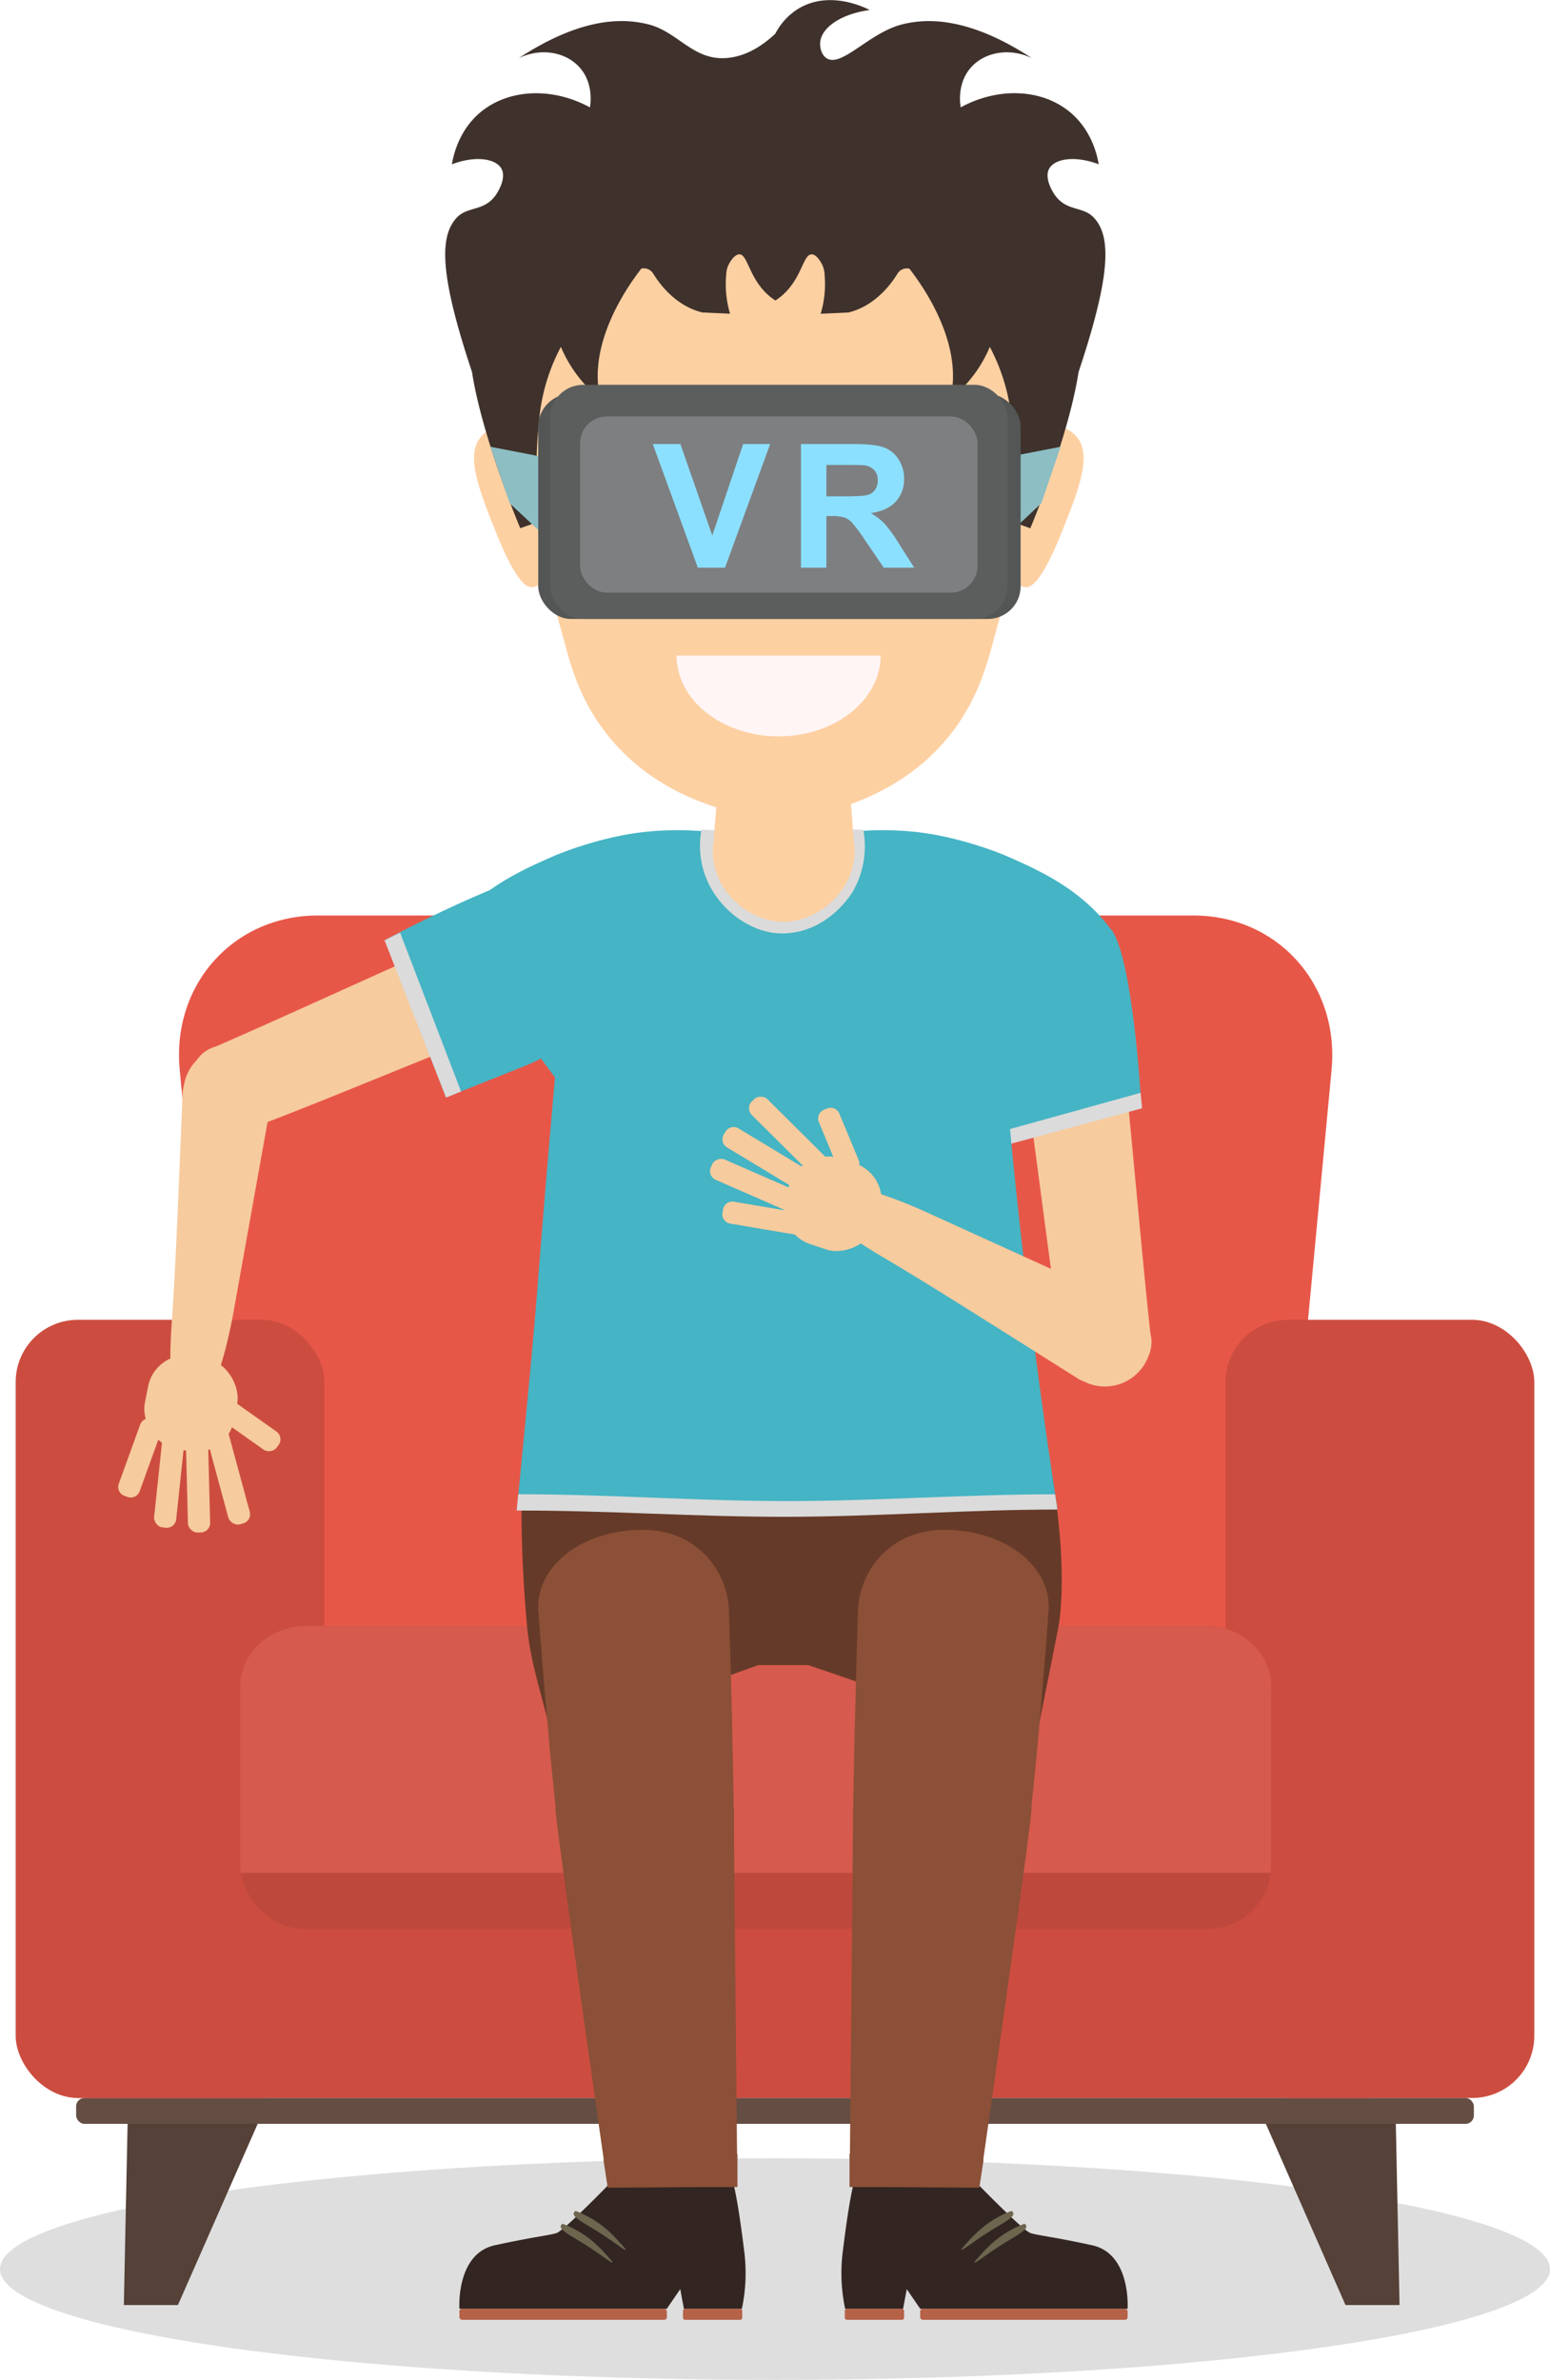
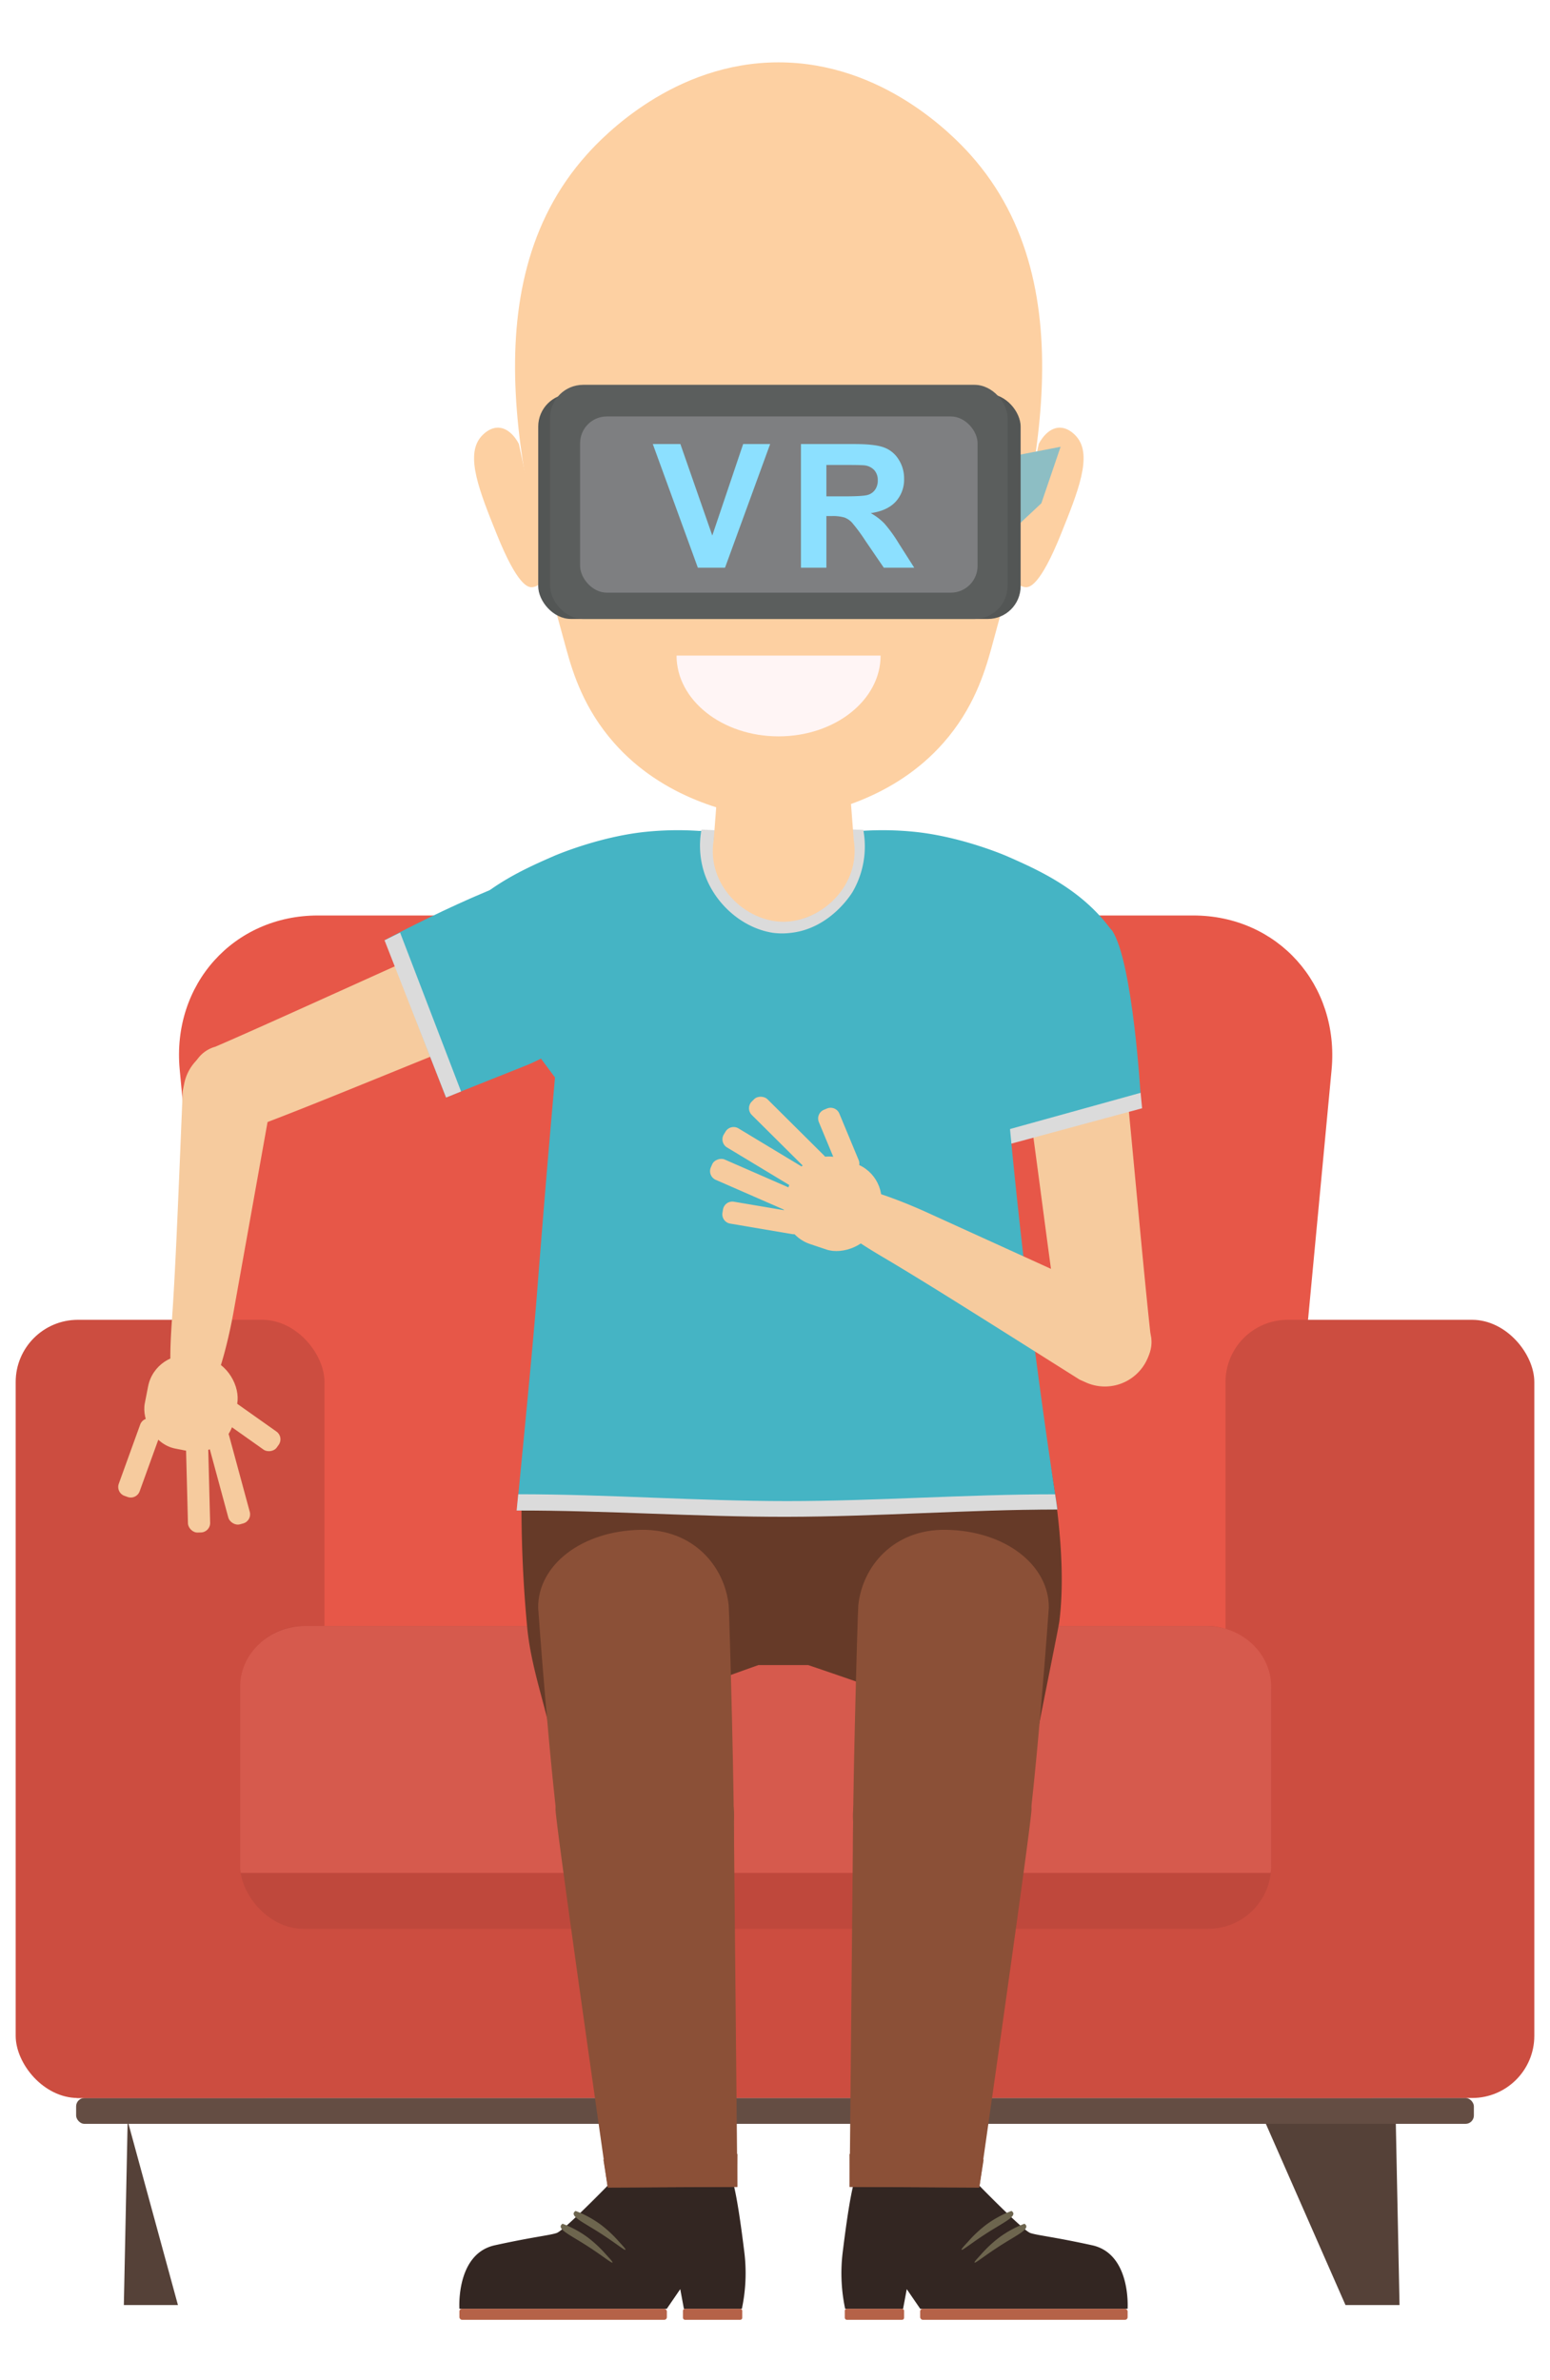
<svg xmlns="http://www.w3.org/2000/svg" viewBox="0 0 552.44 848.06">
  <defs>
    <style>.cls-1{isolation:isolate;}.cls-2{fill:#dedede;mix-blend-mode:screen;}.cls-3{fill:#554138;}.cls-4{fill:#644d43;}.cls-5{fill:#e75748;}.cls-6{fill:#cc4d40;}.cls-7{fill:#bf483c;}.cls-8{fill:#d65a4d;}.cls-9{fill:#f6cb9e;}.cls-10{fill:#45b4c4;}.cls-11{fill:#dbdbdb;}.cls-12{fill:#fdd0a2;}.cls-13{fill:#3f322c;}.cls-14{fill:#8dbec4;}.cls-15{fill:#535655;}.cls-16{fill:#5b5e5d;}.cls-17{fill:#663a28;}.cls-18{fill:#7e7f81;}.cls-19{fill:#8ce0ff;}.cls-20{fill:#fff5f5;}.cls-21{fill:#332622;}.cls-22{fill:#b56248;}.cls-23{fill:#6d654e;}.cls-24{fill:#8b5037;}</style>
  </defs>
  <g class="cls-1">
    <g id="Layer_1" data-name="Layer 1">
-       <ellipse class="cls-2" cx="276.22" cy="808.58" rx="276.22" ry="39.48" />
-       <path class="cls-3" d="M228.69,844.67l-1.36,65.66h19.28l28.78-65.4Z" transform="translate(-183.19 -88.93)" />
+       <path class="cls-3" d="M228.69,844.67l-1.36,65.66h19.28Z" transform="translate(-183.19 -88.93)" />
      <path class="cls-3" d="M680.66,844.67,682,910.33H662.74L634,844.93Z" transform="translate(-183.19 -88.93)" />
      <rect class="cls-4" x="27.13" y="747.61" width="498.18" height="9.22" rx="2.99" />
      <path class="cls-5" d="M608.49,415.16h-312c-30.06,0-52.11,24.6-49.25,54.93l15.08,160C265.21,660.44,291.9,685,322,685l130.56,0,130.55,0c30.06,0,56.74-24.57,59.6-54.9l15.08-160C660.6,439.76,638.55,415.17,608.49,415.16Z" transform="translate(-183.19 -88.93)" />
      <rect class="cls-6" x="27.31" y="635.71" width="461.61" height="111.91" />
      <rect class="cls-6" x="5.59" y="470.31" width="110.06" height="277.3" rx="22.16" />
      <rect class="cls-6" x="436.79" y="470.31" width="110.06" height="277.3" rx="22.16" />
      <rect class="cls-7" x="85.56" y="579.43" width="367.52" height="107.89" rx="22.46" />
      <path class="cls-8" d="M636.07,756.33a17.89,17.89,0,0,0,.2-1.81V690.08c0-12-10.4-21.72-23.22-21.72H292c-12.82,0-23.22,9.72-23.22,21.72v64.44c0,.62.15,1.21.2,1.81Z" transform="translate(-183.19 -88.93)" />
      <path class="cls-9" d="M252.07,480.76h0c.28.84,2.56,7.45,8.49,10.55a11.09,11.09,0,0,0,10.42.25c23.21-8.26,77.86-31.65,101.07-39.91,7.43-2.81,10.57-12.71,7-22.12h0c-3.55-9.4-12.45-14.76-19.88-11.95-22.59,9.74-76.6,34.59-99.19,44.33a11.67,11.67,0,0,0-8.2,8.19A19,19,0,0,0,252.07,480.76Z" transform="translate(-183.19 -88.93)" />
      <path class="cls-9" d="M580.77,580.42h0c-.86.18-7.74,1.47-13.37-2.14a11.14,11.14,0,0,1-5.38-8.94c-4.31-24.26-11-83.31-15.36-107.57-1.24-7.84,5.81-15.47,15.74-17h0c9.93-1.57,19,3.51,20.23,11.36,2.72,24.44,7.87,83.68,10.6,108.12a11.67,11.67,0,0,1-3.06,11.18A18.83,18.83,0,0,1,580.77,580.42Z" transform="translate(-183.19 -88.93)" />
      <path class="cls-10" d="M579.61,420.59S564.9,404.25,546,414.33s-12.81,51.82-12.81,51.82l4.71,27.78,51.88-13.87S587.05,432.07,579.61,420.59Z" transform="translate(-183.19 -88.93)" />
      <polygon class="cls-11" points="355.21 408.95 407.06 394.93 406.53 389.42 354.34 403.89 355.21 408.95" />
      <path class="cls-12" d="M553.42,247.12c.23-.47,2.86-5.63,7.27-5.79,3.43-.12,5.92,2.86,6.33,3.36,5.55,6.66.43,19.36-5.74,34.68-7.37,18.28-11.13,18.85-12.45,18.81-2.28-.07-4.13-2.18-5.42-4.19Q548.42,270.56,553.42,247.12Z" transform="translate(-183.19 -88.93)" />
      <path class="cls-12" d="M368.12,247.12c-.23-.47-2.85-5.63-7.26-5.79-3.43-.12-5.92,2.86-6.34,3.36-5.54,6.66-.42,19.36,5.75,34.68,7.37,18.28,11.12,18.85,12.44,18.81,2.28-.07,4.13-2.18,5.43-4.19Z" transform="translate(-183.19 -88.93)" />
      <path class="cls-12" d="M529,144c-5.95-6.64-31.1-32.84-68.32-32.85S398.28,137.34,392.35,144C349.61,191.66,370,265.44,385,320.14c2.42,8.85,6.42,21.46,17,33.46,17.51,19.9,41.94,25.46,55.67,27.18l3.07.34,3.07-.34c13.72-1.72,38.15-7.28,55.66-27.18,10.56-12,14.55-24.61,17-33.46C551.39,265.45,571.76,191.66,529,144Z" transform="translate(-183.19 -88.93)" />
      <rect class="cls-13" x="389.49" y="249.96" width="47.35" height="11.76" rx="5" transform="translate(-192 -74.12) rotate(-2.03)" />
      <rect class="cls-13" x="478.45" y="249.96" width="47.35" height="11.76" rx="5" transform="translate(-185.14 -85.06) rotate(-0.44)" />
-       <path class="cls-13" d="M573.05,166.49c-4-4.28-9.84-2-14.11-8.38-.38-.57-3.65-5.58-1.85-9,1.91-3.63,9.19-4.87,17.7-1.63-.6-3.54-2.59-12-9.88-18.29-9.94-8.55-25.63-9.45-39.32-2-.2-1.17-1.3-8.4,3.47-14,4.89-5.73,13.93-7.38,21.91-3.54-21.42-14-36.34-14.59-46.37-12-11.66,3-21.56,15.54-26.85,12-1.86-1.25-2.37-3.85-2.24-5.57.39-5.25,7.28-10.15,17.63-11.58-.73-.4-14-7.44-25.45-.44a22.69,22.69,0,0,0-8.17,8.88c-4.14,3.88-10.4,8.41-18.22,8.71-11.28.42-16.71-9.38-26.86-12s-24.95-2-46.37,12c8-3.84,17-2.19,21.91,3.54,4.77,5.58,3.67,12.81,3.47,14-13.68-7.43-29.38-6.53-39.32,2-7.29,6.27-9.28,14.75-9.88,18.29,8.51-3.24,15.79-2,17.7,1.63,1.8,3.42-1.46,8.43-1.84,9-4.28,6.4-10.08,4.1-14.12,8.38-6.42,6.82-5.87,21.08,5.43,55h0c3.59,23.42,17.19,55.67,17.19,55.67l7.06-2.49s-2.9-14.69,0-39a68.72,68.72,0,0,1,7.43-23.14,47,47,0,0,0,14.09,18.6c-4.73-19.3,9.1-39.46,14.57-46.47a3.92,3.92,0,0,1,4.24,1.76c2.58,4.2,8.31,11.63,17.56,13.86l9.82.44A37,37,0,0,1,442,187.08a9.55,9.55,0,0,1,.72-3.51c.55-1.21,2.14-3.89,3.91-4,3.25-.16,3.49,9.49,11.74,15.62.51.38.94.67,1.18.82.24-.15.66-.43,1.17-.8,8.26-6.14,8.49-15.62,11.75-15.64,2.06,0,3.79,3.73,3.91,4a9.55,9.55,0,0,1,.72,3.51,37,37,0,0,1-1.41,13.66l9.82-.44c9.25-2.23,15-9.66,17.56-13.86a3.92,3.92,0,0,1,4.24-1.76c5.47,7,19.3,27.17,14.57,46.47a47,47,0,0,0,14.09-18.6,69,69,0,0,1,7.44,23.14c2.89,24.28,0,39,0,39l7,2.49s13.6-32.25,17.19-55.67h0C578.92,187.57,579.47,173.31,573.05,166.49Z" transform="translate(-183.19 -88.93)" />
-       <path class="cls-14" d="M381.14,252.62q0,15.45,0,30.89l-16.29-15.23q-3.42-10.06-6.86-20.14Z" transform="translate(-183.19 -88.93)" />
      <path class="cls-14" d="M538.06,252.62q0,15.45,0,30.89l16.28-15.23q3.43-10.06,6.86-20.14Z" transform="translate(-183.19 -88.93)" />
      <rect class="cls-15" x="191.83" y="140.35" width="171.94" height="80.21" rx="11.67" />
      <rect class="cls-16" x="196.05" y="137.13" width="163.07" height="83.43" rx="11.79" />
      <path class="cls-17" d="M557.72,611.71H369.27a458.89,458.89,0,0,0,1.8,56.94c1.37,14.57,6.6,28.15,8.92,40.63,25.59-9,47.94-18,73.53-27h17.73c27.82,9.39,53.21,18.78,81,28.17.82-5.41,8.21-41.33,8.5-43.7C562,656.9,562.53,639.82,557.72,611.71Z" transform="translate(-183.19 -88.93)" />
      <rect class="cls-18" x="206.76" y="148.4" width="141.66" height="62.79" rx="9.53" />
      <path class="cls-10" d="M383.43,398.81s25.31,4.17,28.49,27.55-40.37,41.9-40.37,41.9L342.14,480l-21.7-56.11S367.59,398.57,383.43,398.81Z" transform="translate(-183.19 -88.93)" />
      <polygon class="cls-11" points="158.99 391.11 137.05 335.07 142.6 332.33 164.33 388.95 158.99 391.11" />
      <path class="cls-19" d="M431.91,291.22l-16.05-44.05h9.83l11.37,32.6,11-32.6h9.62l-16.08,44.05Z" transform="translate(-183.19 -88.93)" />
      <path class="cls-19" d="M468.66,291.22V247.17h19.08c4.8,0,8.28.39,10.46,1.19a10.26,10.26,0,0,1,5.22,4.22,12.46,12.46,0,0,1,2,6.94,11.65,11.65,0,0,1-3,8.19q-3,3.23-8.88,4.07a21.15,21.15,0,0,1,4.85,3.69,50.35,50.35,0,0,1,5.16,7.15l5.48,8.6H498.18l-6.55-9.59a62.32,62.32,0,0,0-4.78-6.47,7,7,0,0,0-2.73-1.83,14.87,14.87,0,0,0-4.56-.5h-1.84v18.39Zm9.06-25.42h6.71c4.35,0,7.06-.18,8.15-.54a4.83,4.83,0,0,0,2.54-1.87,5.66,5.66,0,0,0,.92-3.3,5.25,5.25,0,0,0-1.21-3.59,5.62,5.62,0,0,0-3.42-1.73c-.73-.1-2.94-.15-6.61-.15h-7.08Z" transform="translate(-183.19 -88.93)" />
      <path class="cls-20" d="M460.69,351.33c20.08,0,36.36-12.89,36.36-28.79H424.32C424.32,338.44,440.6,351.33,460.69,351.33Z" transform="translate(-183.19 -88.93)" />
      <path class="cls-21" d="M443.48,863.7c2,4.19,4,19.74,5,27.79a61.13,61.13,0,0,1-.88,20.17H426.94l-1.3-7-4.8,7H346.93s-1.31-19.59,12.65-22.64,19.37-3.49,22-4.36,18.66-17.36,18.66-17.36Z" transform="translate(-183.19 -88.93)" />
      <rect class="cls-22" x="163.74" y="822.73" width="73.94" height="3.92" rx="0.92" />
      <rect class="cls-22" x="243.41" y="822.73" width="21.14" height="3.92" rx="0.71" />
      <path class="cls-23" d="M388.35,876.8a38.2,38.2,0,0,1,8.86,4.8,44.11,44.11,0,0,1,6.64,6.2c1.48,1.6,2.42,2.62,2.25,2.82-.3.38-3.84-2.73-10.52-6.88-4.59-2.84-8.27-4.7-7.91-6.17A1.33,1.33,0,0,1,388.35,876.8Z" transform="translate(-183.19 -88.93)" />
      <path class="cls-23" d="M383.72,881.36a37.78,37.78,0,0,1,8.86,4.8,44.11,44.11,0,0,1,6.64,6.2c1.48,1.6,2.42,2.62,2.26,2.82-.31.37-3.84-2.73-10.52-6.88-4.59-2.85-8.28-4.7-7.92-6.17A1.33,1.33,0,0,1,383.72,881.36Z" transform="translate(-183.19 -88.93)" />
      <path class="cls-24" d="M375,661.85c-.15-15.12,15.48-27.56,36.91-27.78,18.43-.18,29.57,13,31,27,.21,2,2.3,75.13,1.78,89.14,0,0-2.47,19-29.83,20.32s-31.48-20.29-31.48-20.29C379.23,721.2,375,662.28,375,661.85Z" transform="translate(-183.19 -88.93)" />
      <path class="cls-9" d="M248.32,477.69c-1.36,32.21-2.45,61.46-3.76,80.28-.7,10.08-2.29,31.56,4.73,34.11a4.14,4.14,0,0,0,1.6.24c8.61-.32,14.14-28.38,15.4-35.11l13.85-77.32A15.09,15.09,0,0,0,267.54,462a16.54,16.54,0,0,0-18.68,13Z" transform="translate(-183.19 -88.93)" />
      <rect class="cls-9" x="235.12" y="572.27" width="32.34" height="33.63" rx="13.75" transform="translate(201.57 1126.53) rotate(-168.93)" />
      <rect class="cls-9" x="268.19" y="584.76" width="7.91" height="24.64" rx="3.36" transform="translate(733.55 630.89) rotate(125.28)" />
      <rect class="cls-9" x="260.68" y="597.52" width="7.91" height="35.09" rx="3.36" transform="translate(497.86 1050.48) rotate(164.83)" />
      <rect class="cls-9" x="249.77" y="597.83" width="7.91" height="37.21" rx="3.36" transform="translate(340.11 1137.18) rotate(178.52)" />
-       <rect class="cls-9" x="239.55" y="598.3" width="7.91" height="35.09" rx="3.36" transform="translate(237.71 1164.95) rotate(-173.96)" />
      <path class="cls-9" d="M234.06,593.58h1.18a3.36,3.36,0,0,1,3.36,3.36v22.44a3.37,3.37,0,0,1-3.37,3.37h-1.18a3.36,3.36,0,0,1-3.36-3.36V596.94a3.36,3.36,0,0,1,3.36-3.36Z" transform="matrix(-0.94, -0.34, 0.34, -0.94, 63.66, 1170.98)" />
      <path class="cls-21" d="M488.54,863.7c-2,4.19-4,19.74-5,27.79a61.18,61.18,0,0,0,.87,20.17h20.65l1.31-7,4.8,7h73.91s1.31-19.59-12.65-22.64-19.38-3.49-22-4.36-18.66-17.36-18.66-17.36Z" transform="translate(-183.19 -88.93)" />
      <rect class="cls-22" x="511.15" y="911.66" width="73.94" height="3.92" rx="0.92" transform="translate(913.05 1738.31) rotate(180)" />
      <rect class="cls-22" x="484.28" y="911.66" width="21.14" height="3.92" rx="0.71" transform="translate(806.51 1738.31) rotate(180)" />
      <path class="cls-23" d="M543.67,876.8a37.78,37.78,0,0,0-8.86,4.8,44.11,44.11,0,0,0-6.64,6.2c-1.48,1.6-2.42,2.62-2.26,2.82.31.38,3.85-2.73,10.53-6.88,4.59-2.84,8.27-4.7,7.91-6.17A1.33,1.33,0,0,0,543.67,876.8Z" transform="translate(-183.19 -88.93)" />
      <path class="cls-23" d="M548.3,881.36a37.78,37.78,0,0,0-8.86,4.8,44.19,44.19,0,0,0-6.65,6.2c-1.47,1.6-2.42,2.62-2.25,2.82.31.37,3.84-2.73,10.52-6.88,4.59-2.85,8.28-4.7,7.91-6.17A1.32,1.32,0,0,0,548.3,881.36Z" transform="translate(-183.19 -88.93)" />
      <path class="cls-24" d="M446,868.22l-1.25-129.86c0-.06,0-.12,0-.18a27.37,27.37,0,0,0-.06-4.88v0h0c-1.43-14.35-13.72-26.12-29.5-27.29-17.55-1.29-32.77,11-34,27.52-.26,3.47,18.61,134.93,18.61,134.93Z" transform="translate(-183.19 -88.93)" />
      <polygon class="cls-24" points="216.62 779.5 262.79 779.29 262.85 767.56 215.06 769.55 216.62 779.5" />
      <path class="cls-24" d="M557,661.85c.15-15.12-15.48-27.56-36.91-27.78-18.43-.18-29.57,13-31,27-.21,2-2.3,75.13-1.79,89.14,0,0,2.47,19,29.84,20.32s31.48-20.29,31.48-20.29C552.78,721.2,557,662.28,557,661.85Z" transform="translate(-183.19 -88.93)" />
      <path class="cls-24" d="M486,868.22l1.25-129.86a1.1,1.1,0,0,0,0-.18,28.34,28.34,0,0,1,.07-4.88v0h0c1.44-14.35,13.73-26.12,29.51-27.29,17.55-1.29,32.76,11,34,27.52.25,3.47-18.62,134.93-18.62,134.93Z" transform="translate(-183.19 -88.93)" />
      <polygon class="cls-24" points="349.02 779.5 302.84 779.29 302.78 767.56 350.58 769.55 349.02 779.5" />
      <path class="cls-10" d="M381,472.9c-2.57,28.89-4.68,54.59-6.38,76.49-2,25.57-6.95,73.92-7.21,77.79l192.69-.37q-5.8-37.48-10.65-77.42-4.74-39.25-7.94-76.49l38.38-51.71C569.35,406.1,553.61,399.09,542,394c0,0-15.73-6.88-32.74-8.64a112.52,112.52,0,0,0-19-.34h-58a112.52,112.52,0,0,0-19,.34c-17,1.76-32.73,8.64-32.73,8.64-11.65,5.09-27.38,12.1-37.92,27.19Z" transform="translate(-183.19 -88.93)" />
      <path class="cls-9" d="M568,580.57c-27.28-17.18-52-32.9-68.19-42.52-8.7-5.15-27.28-16-25.38-23.27a4.06,4.06,0,0,1,.71-1.46c5.15-6.9,31.39,4.5,37.63,7.29l71.5,32.53a15.09,15.09,0,0,1,7.6,20.56,16.56,16.56,0,0,1-21.33,8Z" transform="translate(-183.19 -88.93)" />
      <rect class="cls-9" x="463.79" y="501.08" width="32.34" height="33.63" rx="13.75" transform="translate(940.51 138.81) rotate(108.56)" />
      <path class="cls-9" d="M481.53,483.21h1.18a3.36,3.36,0,0,1,3.36,3.36v17.91a3.37,3.37,0,0,1-3.37,3.37h-1.18a3.36,3.36,0,0,1-3.36-3.36V486.58a3.36,3.36,0,0,1,3.36-3.36Z" transform="translate(934.32 679.15) rotate(157.43)" />
      <rect class="cls-9" x="460.02" y="475.91" width="7.91" height="35.09" rx="3.36" transform="translate(957.86 423.1) rotate(134.81)" />
      <path class="cls-9" d="M456.8,483.65H458a3.36,3.36,0,0,1,3.36,3.36v30.48a3.37,3.37,0,0,1-3.37,3.37H456.8a3.36,3.36,0,0,1-3.36-3.36V487a3.36,3.36,0,0,1,3.36-3.36Z" transform="translate(940.56 281.26) rotate(121.11)" />
      <rect class="cls-9" x="448.89" y="493.88" width="7.91" height="35.09" rx="3.36" transform="translate(919.61 212.26) rotate(113.6)" />
      <path class="cls-9" d="M454.55,508.35h1.18a3.36,3.36,0,0,1,3.36,3.36v22.44a3.36,3.36,0,0,1-3.36,3.36h-1.18a3.37,3.37,0,0,1-3.37-3.37V511.71A3.37,3.37,0,0,1,454.55,508.35Z" transform="translate(863.54 72.55) rotate(99.61)" />
      <path class="cls-11" d="M490.88,384.65l-4.44-.14a31.34,31.34,0,0,1,.37,4c.08,3,.36,13.48-7.17,21.29a23.52,23.52,0,0,1-12.2,6.85,24.21,24.21,0,0,1-8.6.14,25.3,25.3,0,0,1-13.74-7.38c-7.57-7.81-7.49-17.73-7.47-19.8a27.91,27.91,0,0,1,.45-4.83l-4.88-.23a31.72,31.72,0,0,0,.82,14.87c3.39,11,13.28,20.15,24.66,21.92a25.28,25.28,0,0,0,6.5,0C479.39,419.7,487,407,487.35,406.26A32.3,32.3,0,0,0,490.88,384.65Z" transform="translate(-183.19 -88.93)" />
      <path class="cls-12" d="M462.18,417.4c-13.39-.14-27.28-13.08-24.62-29.14l1.41-18.4s15.18,3.64,22.81,3.75,24.29-3.75,24.29-3.75l1.41,18.4C490.12,404.56,475.75,417.54,462.18,417.4Z" transform="translate(-183.19 -88.93)" />
      <path class="cls-11" d="M560,626.83c-32.11.06-64.22,2.55-96.33,2.61s-64.23-2.3-96.34-2.24l.57-5.8c31.93,0,63.85,2.44,95.77,2.44s63.72-2.42,95.57-2.42C559.53,623.22,559.78,625,560,626.83Z" transform="translate(-183.19 -88.93)" />
    </g>
  </g>
</svg>